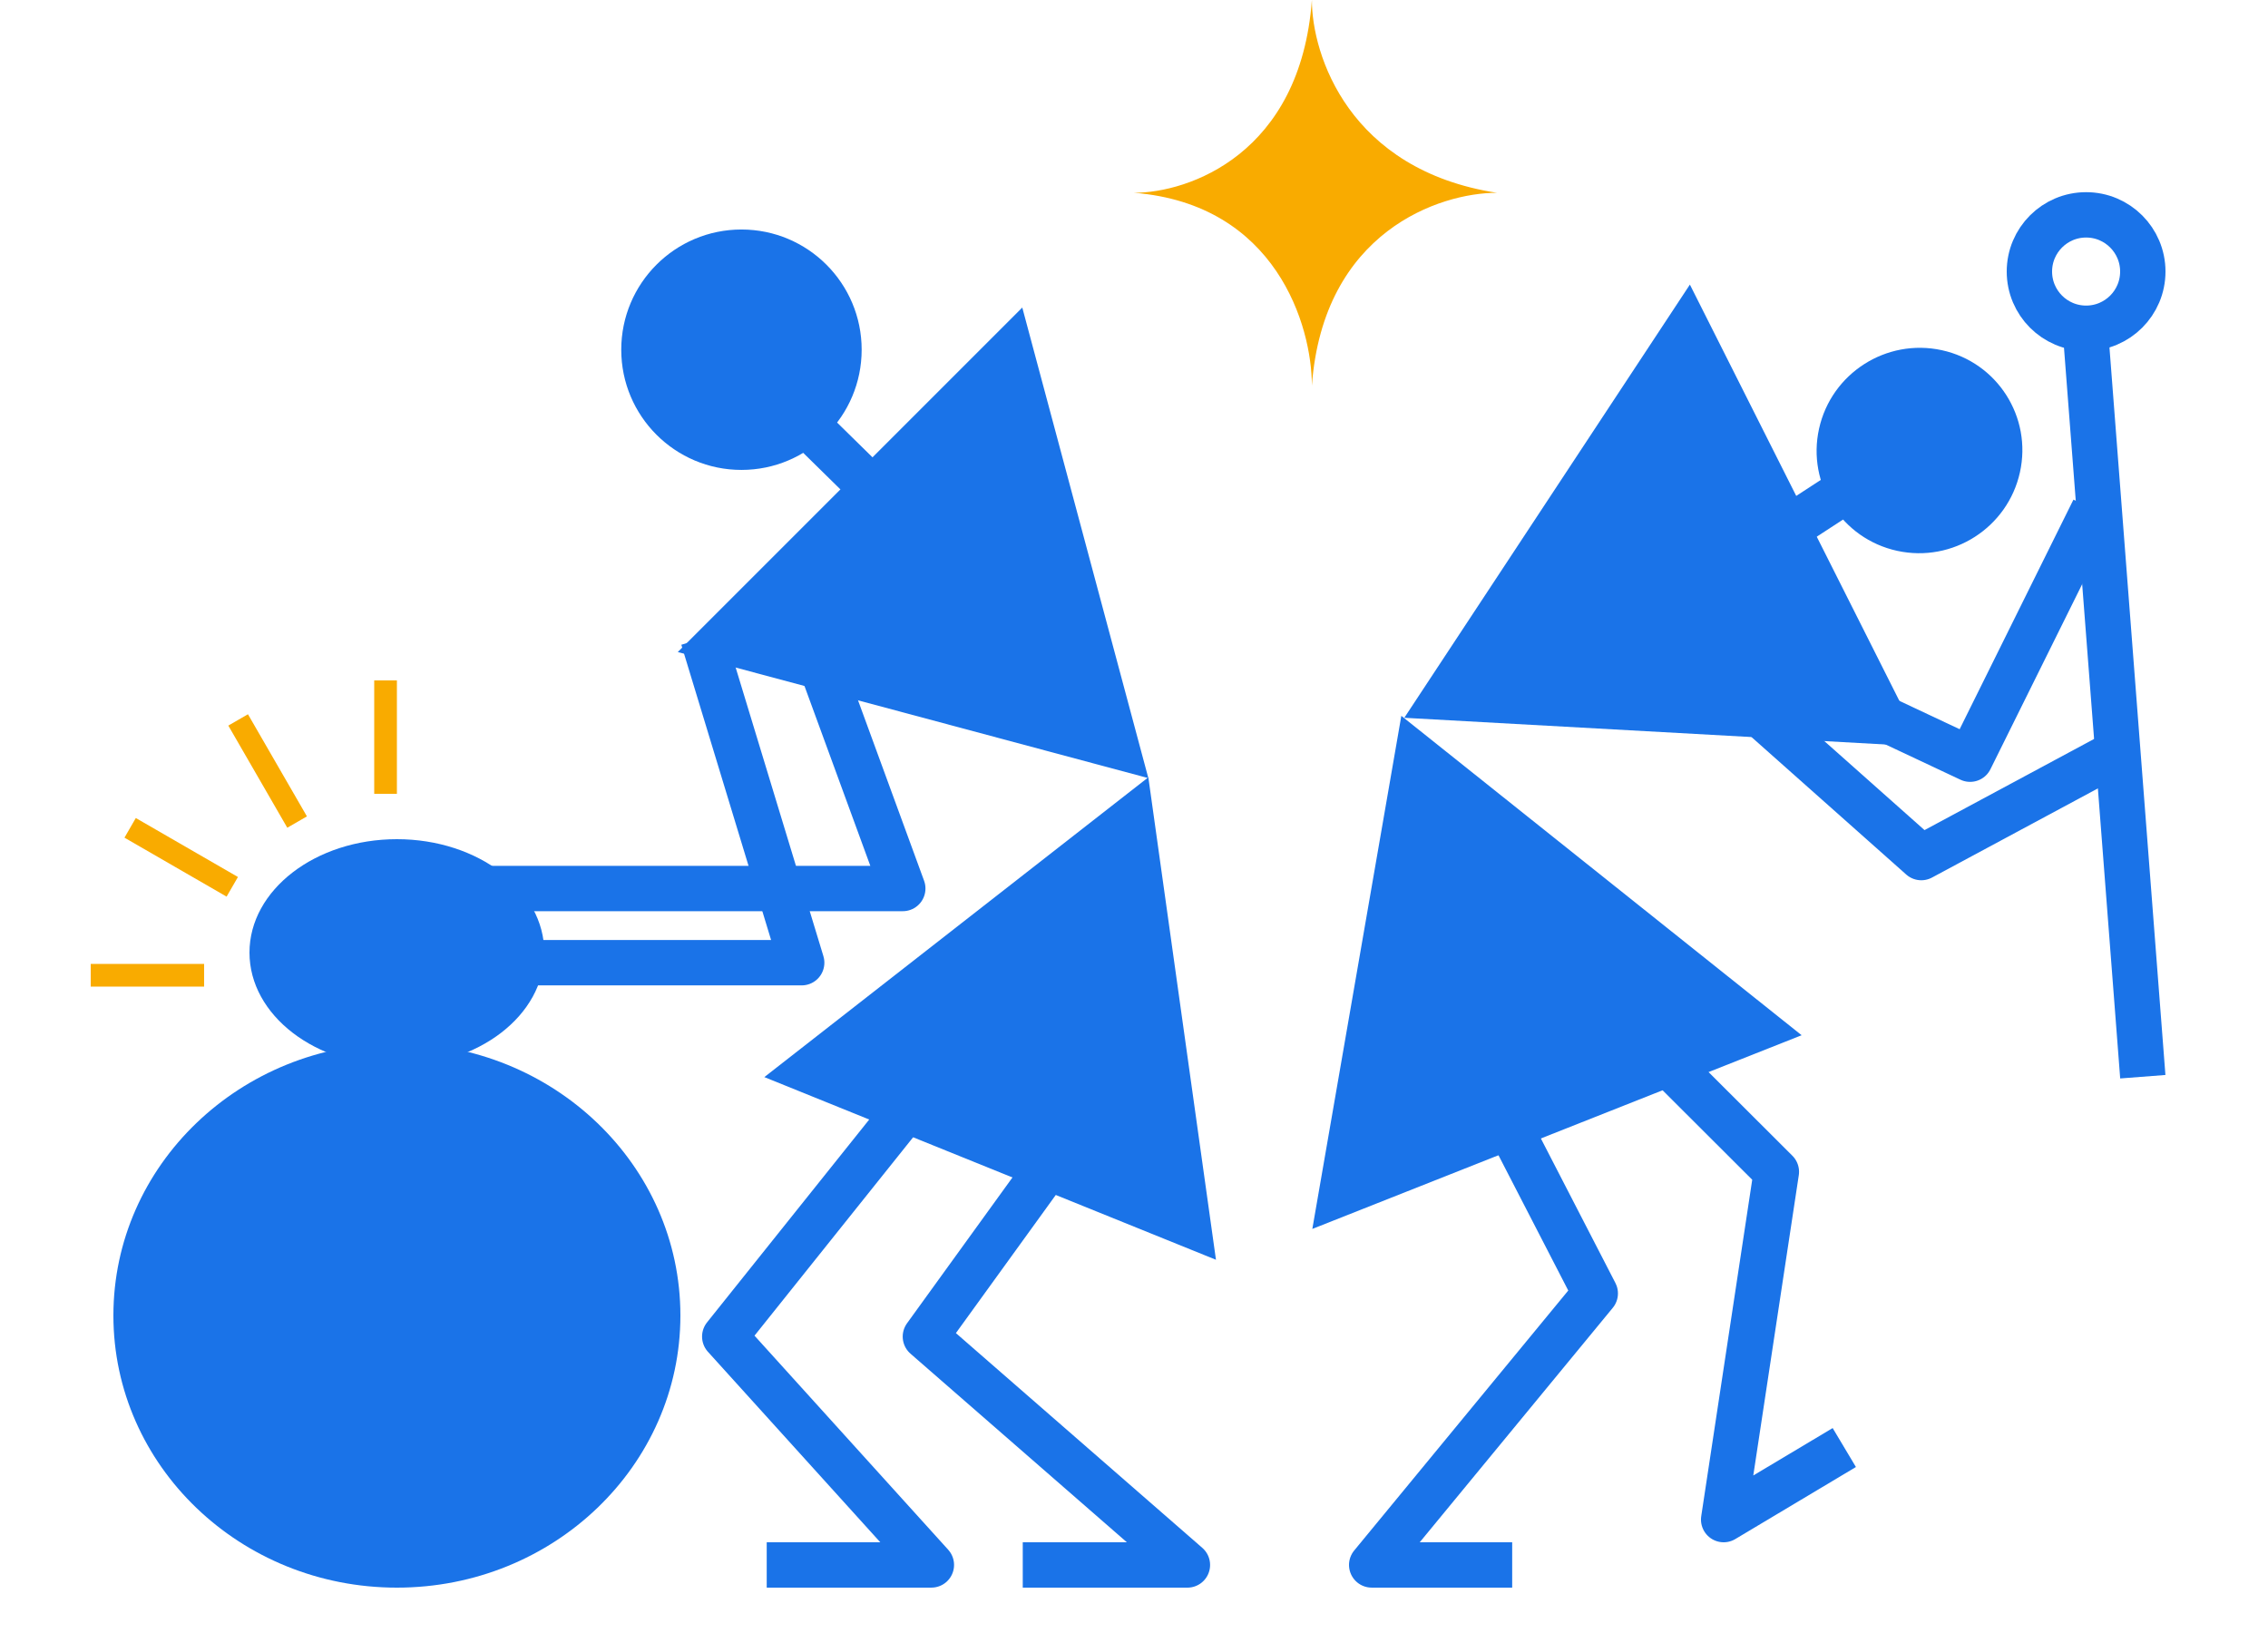
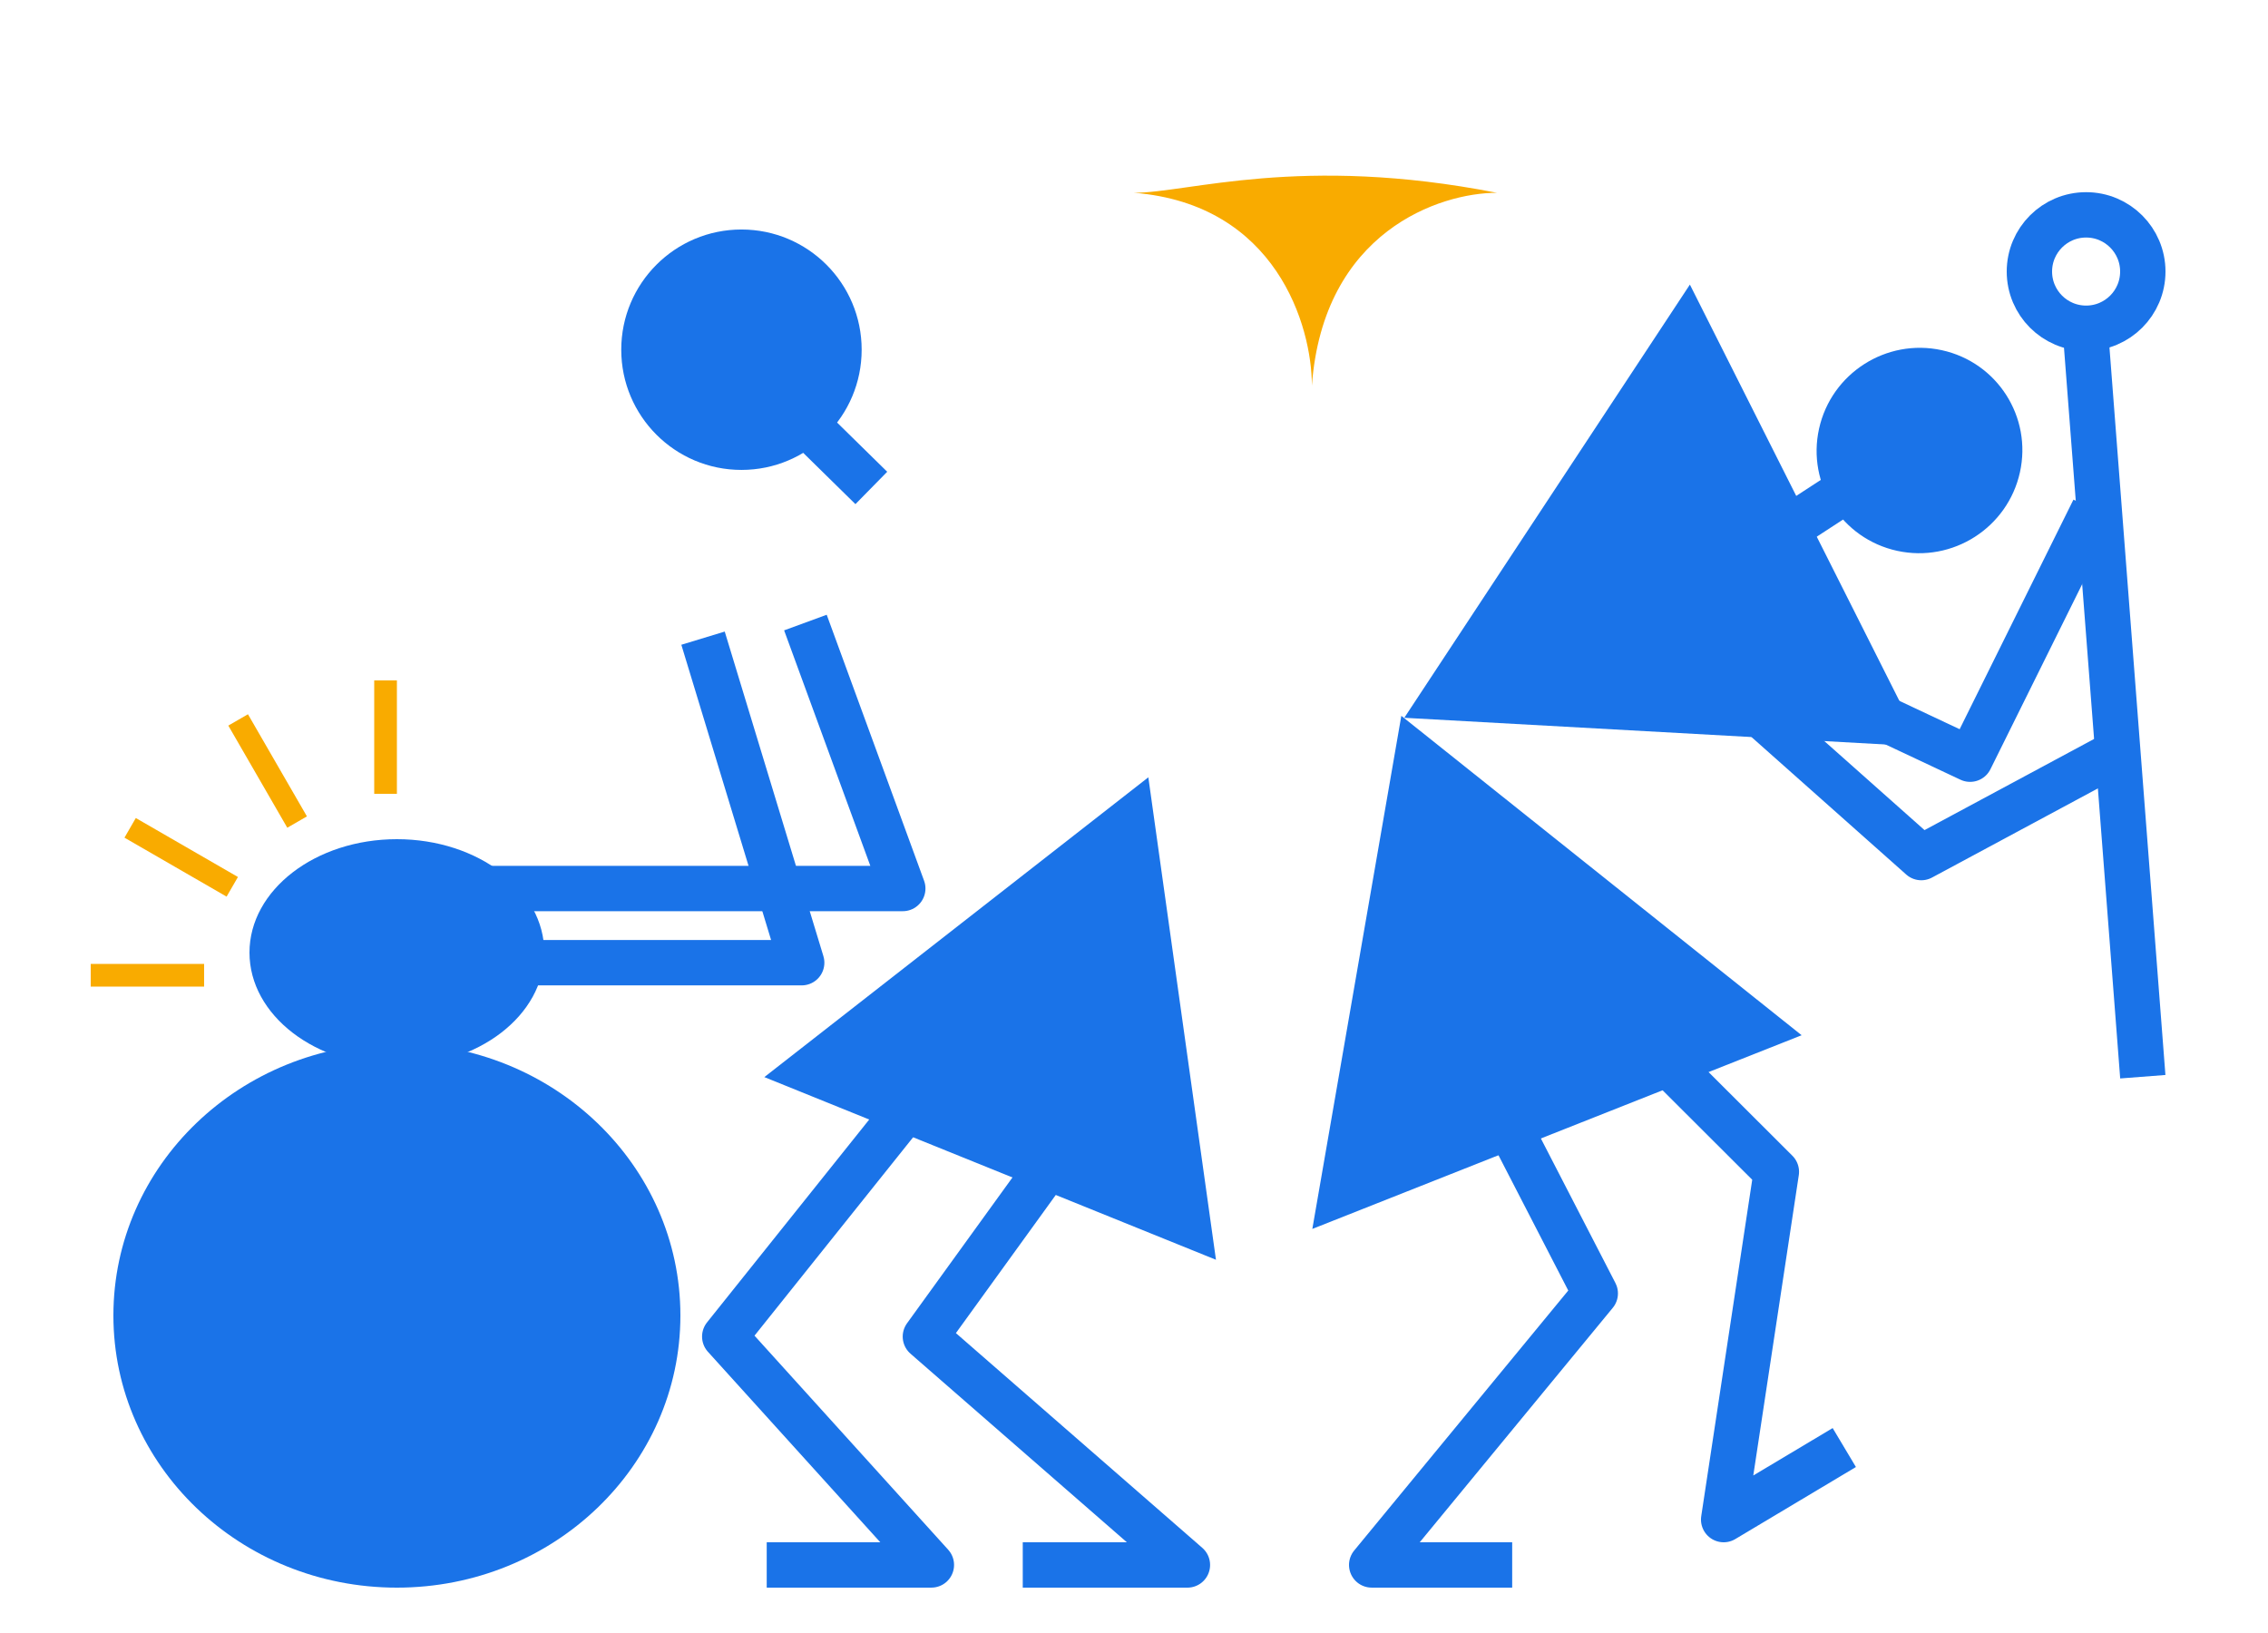
<svg xmlns="http://www.w3.org/2000/svg" width="100" height="72" viewBox="0 0 100 72" fill="none">
  <g id="Icon">
    <g id="Group 174">
      <g id="Group 161">
        <g id="Group 145">
          <g id="Group 143">
            <path id="Vector 206" d="M30.998 28.137L35.348 42.446H20.5" stroke="#1A73E8" stroke-width="2" stroke-linejoin="round" />
            <path id="Vector 207" d="M35.512 27.449L39.805 39.175H21" stroke="#1A73E8" stroke-width="2" stroke-linejoin="round" />
            <path id="Vector 205" d="M35.503 18.652L38.418 21.514" stroke="#1A73E8" stroke-width="2" stroke-linejoin="round" />
            <path id="Vector 203" d="M45.784 52.041L40.802 58.931L52.355 69H45.095" stroke="#1A73E8" stroke-width="2" stroke-linejoin="round" />
            <path id="Vector 204" d="M41.066 47.535L31.955 58.93L41.066 68.999H33.806" stroke="#1A73E8" stroke-width="2" stroke-linejoin="round" />
-             <path id="Polygon 84" d="M50.633 34.308L29.885 28.749L45.074 13.56L50.633 34.308Z" fill="#1A73E8" />
            <path id="Polygon 85" d="M50.632 34.272L33.701 47.49L53.614 55.544L50.632 34.272Z" fill="#1A73E8" />
            <circle id="Ellipse 22" cx="5.3" cy="5.3" r="5.3" transform="matrix(-1 0 0 1 37.992 10.119)" fill="#1A73E8" />
          </g>
        </g>
-         <path id="Vector 157" d="M66 8.5C59.474 7.493 57.843 2.414 57.843 0C57.341 6.8 52.405 8.5 50 8.5C56.275 9.004 57.843 14.377 57.843 17C58.345 10.2 63.49 8.5 66 8.5Z" fill="#F9AB00" />
+         <path id="Vector 157" d="M66 8.5C57.341 6.8 52.405 8.5 50 8.5C56.275 9.004 57.843 14.377 57.843 17C58.345 10.2 63.49 8.5 66 8.5Z" fill="#F9AB00" />
      </g>
      <g id="Group 172">
        <g id="Group 171">
          <path id="Vector 206_2" d="M74.48 28.719L84.713 37.811L93.257 33.219" stroke="#1A73E8" stroke-width="2" stroke-linejoin="round" />
          <path id="Vector 207_2" d="M82.362 31.355L86.865 33.473L92.318 22.473" stroke="#1A73E8" stroke-width="2" stroke-linejoin="round" />
          <path id="Vector 205_2" d="M81.413 21.616L78.48 23.527" stroke="#1A73E8" stroke-width="2" stroke-linejoin="round" />
          <path id="Vector 203_2" d="M70.294 43.652L78.323 51.665L75.999 67L81.318 63.823" stroke="#1A73E8" stroke-width="2" stroke-linejoin="round" />
          <path id="Vector 204_2" d="M62.831 42.473L70.338 57.027L60.48 68.999H66.675" stroke="#1A73E8" stroke-width="2" stroke-linejoin="round" />
          <path id="Polygon 84_2" d="M61.918 31.648L74.51 12.548L84.76 32.915L61.918 31.648Z" fill="#1A73E8" />
          <path id="Polygon 86" d="M79.437 45.644L61.787 31.562L57.863 54.184L79.437 45.644Z" fill="#1A73E8" />
          <circle id="Ellipse 22_2" cx="4.532" cy="4.532" r="4.532" transform="matrix(0.217 -0.976 -0.977 -0.213 88.078 25.252)" fill="#1A73E8" />
        </g>
        <path id="Vector 496" d="M91.98 14.973L94.48 47.473" stroke="#1A73E8" stroke-width="2" stroke-linejoin="round" />
        <circle id="Ellipse 76" cx="91.98" cy="11.973" r="2.5" stroke="#1A73E8" stroke-width="2" />
      </g>
      <ellipse id="Ellipse 77" cx="17.5" cy="42" rx="6.5" ry="5" fill="#1A73E8" />
      <ellipse id="Ellipse 78" cx="17.5" cy="58" rx="12.5" ry="12" fill="#1A73E8" />
      <path id="Vector 244" d="M17 35V30" stroke="#F9AB00" />
      <path id="Vector 246" d="M13.1 36.245L10.5 31.742" stroke="#F9AB00" />
      <path id="Vector 248" d="M10.241 39.1L5.738 36.5" stroke="#F9AB00" />
      <path id="Vector 250" d="M9 43L4 43" stroke="#F9AB00" />
    </g>
  </g>
</svg>